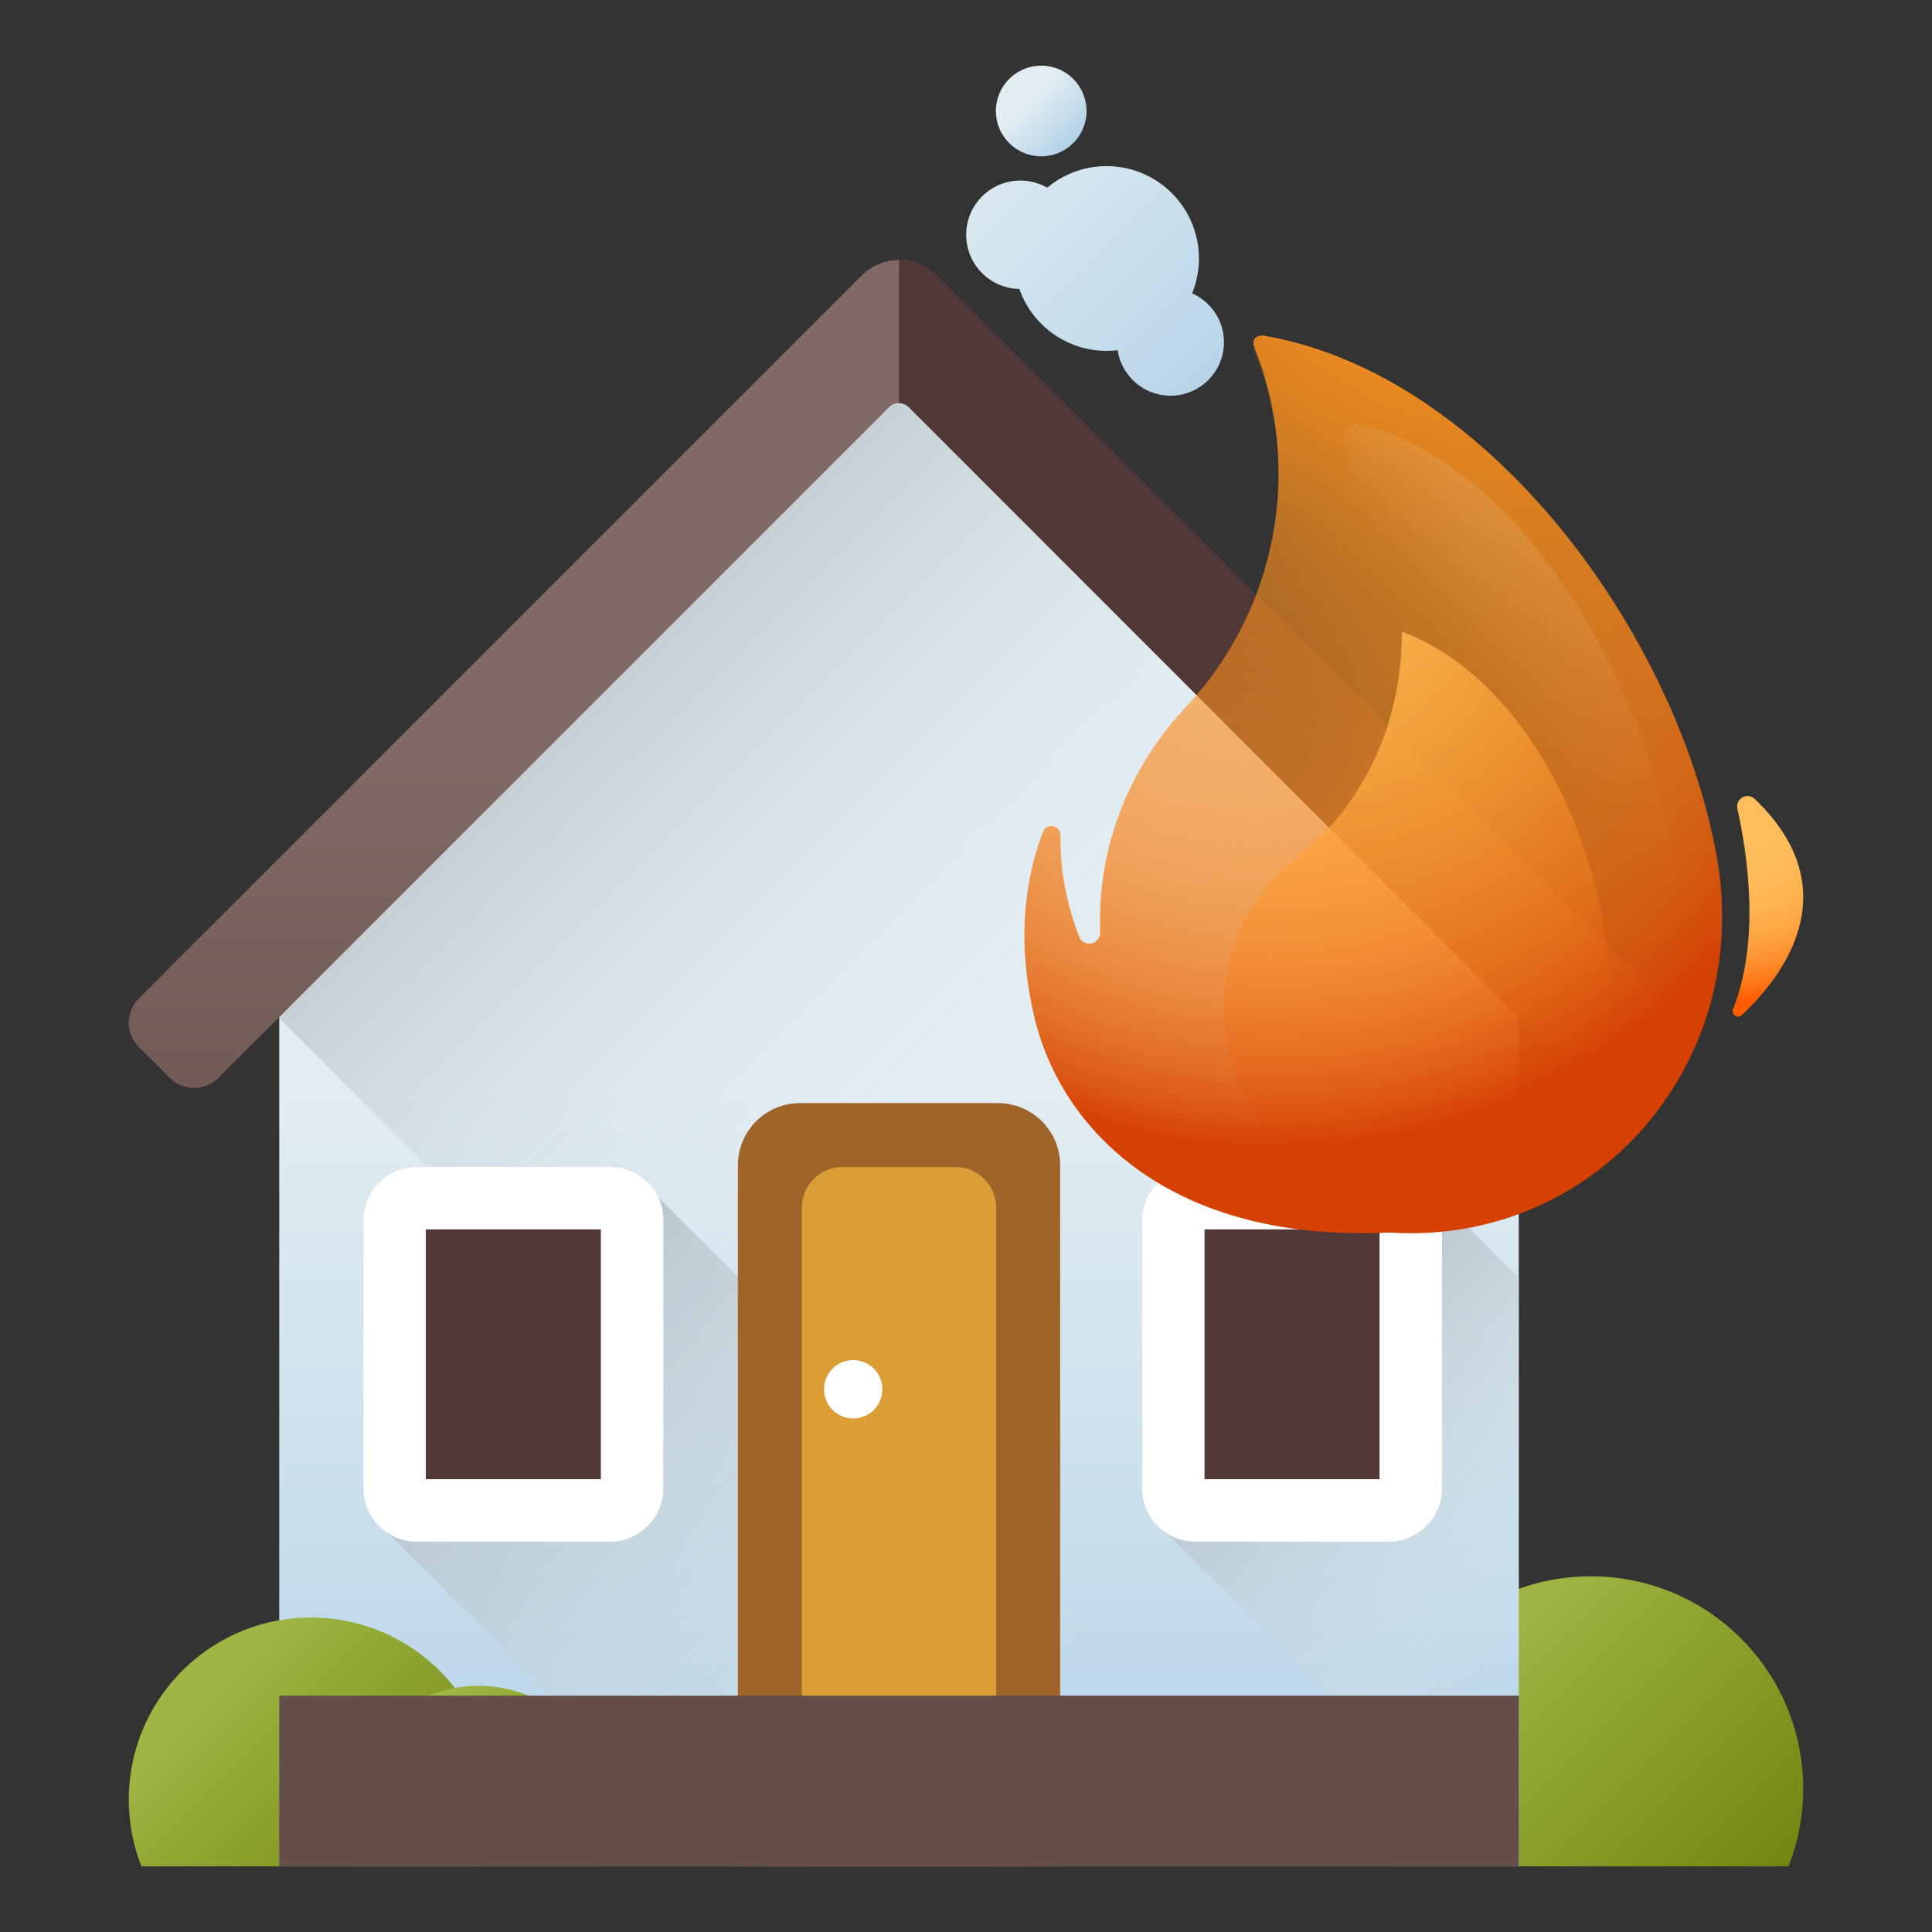
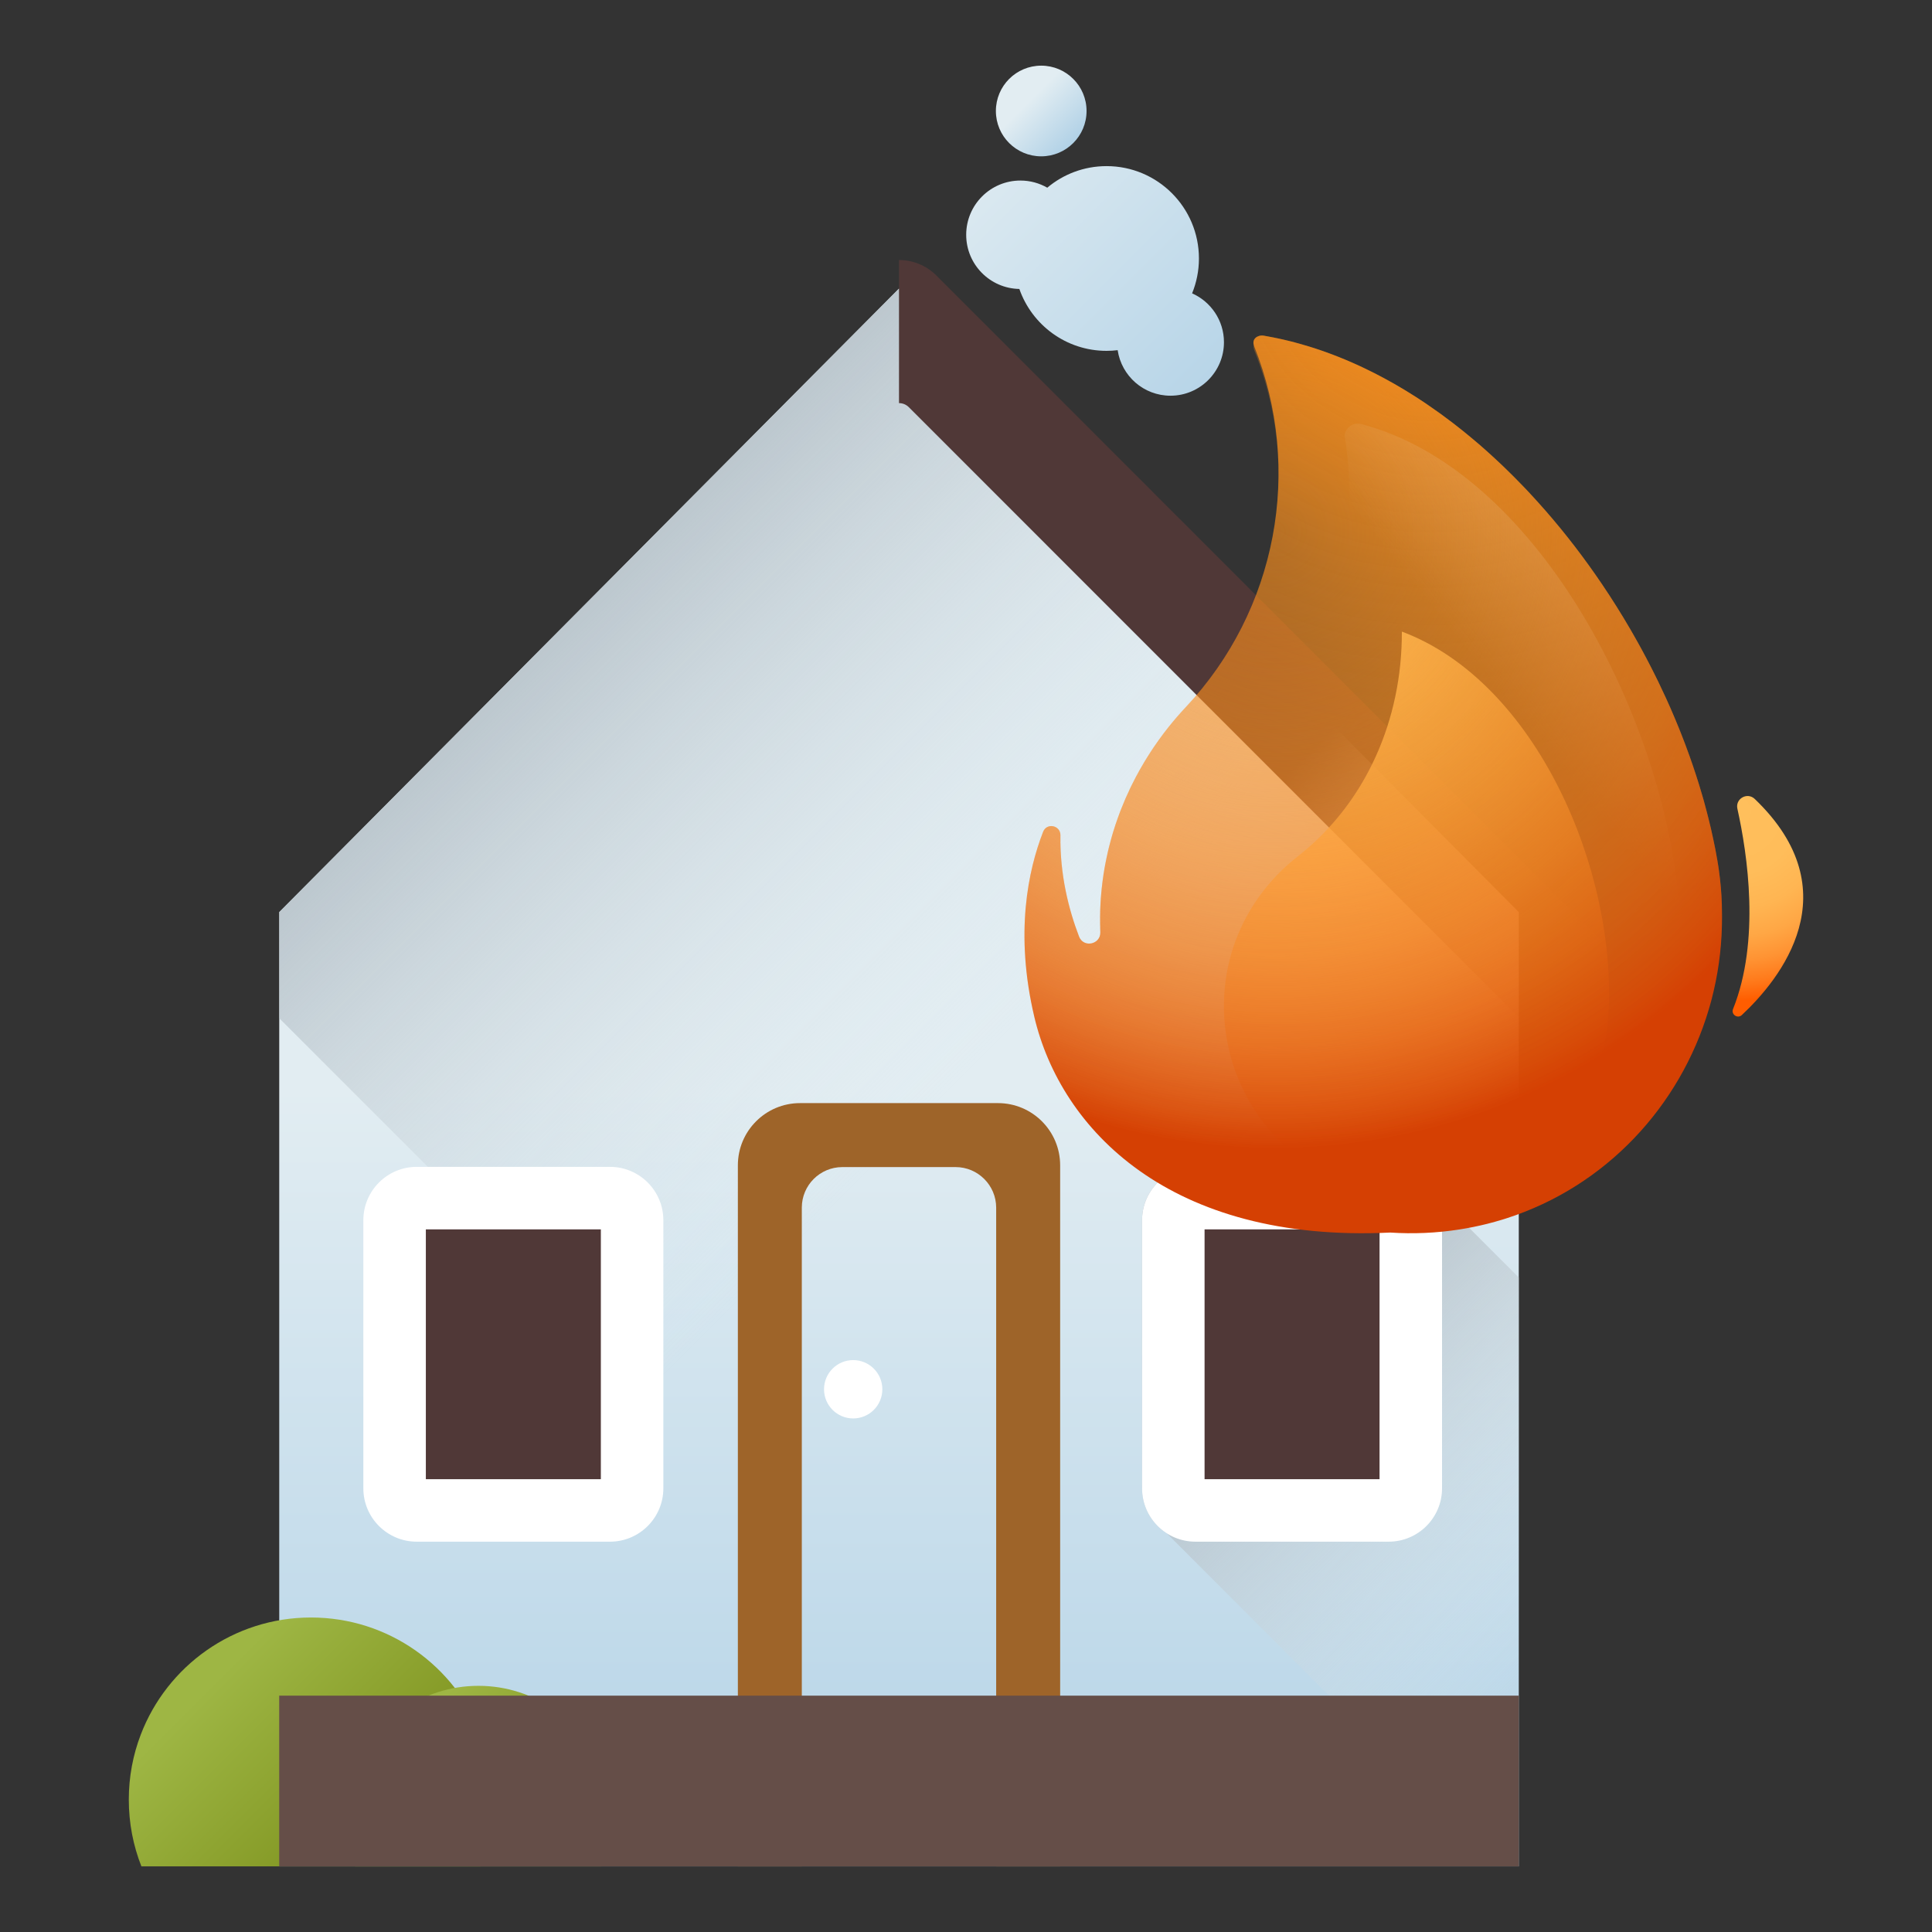
<svg xmlns="http://www.w3.org/2000/svg" width="60" height="60" viewBox="0 0 60 60" fill="none">
  <rect x="0" y="0" width="60" height="60" fill="#333333" stroke="none" />
-   <path d="M56 55.547C56 56.399 55.839 57.213 55.544 57.961H43.268C42.973 57.213 42.812 56.399 42.812 55.547C42.812 54.717 42.965 53.923 43.245 53.191C44.193 50.712 46.594 48.953 49.406 48.953C52.218 48.953 54.619 50.712 55.567 53.191C55.847 53.923 56 54.717 56 55.547Z" fill="url(#paint0_linear_241_6731)" />
  <path d="M47.167 28.326V57.961H8.672V28.326L27.919 8.962L47.167 28.326Z" fill="url(#paint1_linear_241_6731)" />
  <path d="M47.166 28.327V57.961H35.013L8.672 31.621V28.327L27.919 8.963L30.048 11.104L30.292 11.35L47.166 28.327Z" fill="url(#paint2_linear_241_6731)" />
-   <path d="M41.218 57.961H22.392L12.043 47.612C11.587 47.317 11.284 46.804 11.284 46.223V37.894C11.284 36.981 12.027 36.238 12.94 36.238H18.945C19.527 36.238 20.04 36.542 20.335 36.997L20.29 37.033L41.218 57.961Z" fill="url(#paint3_linear_241_6731)" />
  <path d="M18.945 46.908H12.94C12.562 46.908 12.255 46.601 12.255 46.222V37.894C12.255 37.516 12.561 37.209 12.94 37.209H18.945C19.323 37.209 19.63 37.516 19.63 37.894V46.222C19.63 46.601 19.323 46.908 18.945 46.908Z" fill="#503837" />
  <path d="M18.945 47.878H12.94C12.027 47.878 11.284 47.135 11.284 46.222V37.894C11.284 36.981 12.027 36.238 12.94 36.238H18.945C19.858 36.238 20.601 36.981 20.601 37.894V46.222C20.601 47.135 19.858 47.878 18.945 47.878ZM13.225 45.937H18.66V38.179H13.225V45.937Z" fill="white" />
  <path d="M47.167 39.674V57.961H46.577L36.228 47.612C35.771 47.317 35.468 46.804 35.468 46.223V37.894C35.468 36.981 36.211 36.238 37.124 36.238H43.128C43.711 36.238 44.223 36.542 44.519 36.997L44.542 37.016L44.526 37.033L47.167 39.674Z" fill="url(#paint4_linear_241_6731)" />
  <path d="M43.128 46.908H37.124C36.745 46.908 36.438 46.601 36.438 46.222V37.894C36.438 37.516 36.745 37.209 37.124 37.209H43.128C43.507 37.209 43.814 37.516 43.814 37.894V46.222C43.814 46.601 43.507 46.908 43.128 46.908Z" fill="#503837" />
  <path d="M43.128 47.878H37.124C36.211 47.878 35.468 47.135 35.468 46.222V37.894C35.468 36.981 36.211 36.238 37.124 36.238H43.128C44.041 36.238 44.784 36.981 44.784 37.894V46.222C44.784 47.135 44.041 47.878 43.128 47.878ZM37.409 45.937H42.843V38.179H37.409V45.937Z" fill="white" />
-   <path d="M51.519 31.003L29.078 8.555C28.438 7.915 27.401 7.915 26.761 8.555L4.314 31.002C3.895 31.42 3.895 32.099 4.314 32.517L5.271 33.474C5.689 33.892 6.368 33.892 6.786 33.474L27.614 12.645C27.783 12.477 28.056 12.477 28.224 12.645L49.047 33.475C49.466 33.894 50.144 33.894 50.563 33.475L51.519 32.519C51.938 32.1 51.938 31.422 51.519 31.003Z" fill="url(#paint5_linear_241_6731)" />
  <path d="M29.078 8.554C28.758 8.235 28.338 8.075 27.919 8.075V12.519C28.03 12.519 28.14 12.561 28.224 12.645L49.047 33.475C49.466 33.894 50.144 33.894 50.563 33.475L51.519 32.519C51.938 32.1 51.938 31.422 51.519 31.003L29.078 8.554Z" fill="url(#paint6_linear_241_6731)" />
-   <path d="M23.908 57.961V36.931C23.908 36.004 24.66 35.252 25.588 35.252H30.251C31.179 35.252 31.931 36.004 31.931 36.931V57.961H23.908Z" fill="#DB9E36" />
  <path d="M32.924 57.961H30.937V37.504C30.937 36.812 30.371 36.245 29.679 36.245H26.16C25.465 36.245 24.901 36.809 24.901 37.504V57.961H22.915V36.19C22.915 35.123 23.78 34.258 24.846 34.258H30.992C32.059 34.258 32.924 35.123 32.924 36.19V57.961Z" fill="#9E6429" />
  <path d="M26.496 44.051C26.997 44.051 27.402 43.645 27.402 43.145C27.402 42.645 26.997 42.239 26.496 42.239C25.996 42.239 25.591 42.645 25.591 43.145C25.591 43.645 25.996 44.051 26.496 44.051Z" fill="white" />
  <path d="M15.314 55.89C15.314 56.621 15.175 57.319 14.923 57.961H4.391C4.138 57.319 4 56.621 4 55.89C4 55.178 4.131 54.497 4.372 53.869C5.185 51.742 7.245 50.233 9.657 50.233C12.069 50.233 14.129 51.742 14.942 53.869C15.182 54.497 15.314 55.178 15.314 55.89Z" fill="url(#paint7_linear_241_6731)" />
  <path d="M18.961 56.458C18.961 56.989 18.861 57.495 18.678 57.961H11.038C10.855 57.495 10.755 56.989 10.755 56.458C10.755 55.942 10.85 55.448 11.024 54.993C11.614 53.45 13.108 52.355 14.858 52.355C16.608 52.355 18.102 53.45 18.692 54.993C18.866 55.448 18.961 55.942 18.961 56.458Z" fill="url(#paint8_linear_241_6731)" />
  <path d="M47.168 52.66H8.671V57.961H47.168V52.66Z" fill="#654E48" />
  <path d="M53.956 25.115C54.27 26.528 54.671 29.217 53.821 31.337C53.754 31.505 53.962 31.646 54.094 31.523C55.277 30.418 57.498 27.69 54.496 24.813C54.265 24.591 53.887 24.802 53.956 25.115Z" fill="url(#paint9_radial_241_6731)" />
  <path d="M53.336 26.731C53.326 26.678 53.317 26.625 53.307 26.572L53.305 26.558C53.295 26.505 53.285 26.451 53.275 26.397L53.275 26.394C53.264 26.345 53.255 26.295 53.245 26.246C53.232 26.18 53.218 26.114 53.204 26.048C53.181 25.938 53.156 25.828 53.131 25.718C53.105 25.605 53.077 25.491 53.048 25.378C53.034 25.321 53.02 25.264 53.004 25.207C52.978 25.105 52.95 25.003 52.922 24.901C52.916 24.879 52.91 24.858 52.904 24.835C52.888 24.78 52.872 24.724 52.855 24.668C52.742 24.278 52.614 23.886 52.475 23.495C52.435 23.384 52.395 23.274 52.353 23.162C52.352 23.159 52.351 23.156 52.35 23.153C52.309 23.044 52.267 22.937 52.225 22.828C52.2 22.765 52.175 22.702 52.15 22.639C52.109 22.538 52.067 22.437 52.025 22.336C52 22.278 51.976 22.219 51.95 22.161C51.927 22.106 51.903 22.05 51.879 21.995C51.854 21.94 51.83 21.884 51.805 21.829C51.786 21.787 51.768 21.745 51.749 21.704C51.736 21.675 51.723 21.647 51.709 21.618C51.641 21.468 51.57 21.318 51.497 21.168C51.471 21.113 51.444 21.059 51.416 21.004C51.39 20.949 51.362 20.895 51.334 20.84C51.311 20.792 51.286 20.745 51.262 20.698C51.175 20.527 51.085 20.358 50.994 20.189C50.965 20.134 50.935 20.081 50.905 20.027C50.875 19.973 50.846 19.919 50.815 19.866C50.786 19.812 50.755 19.758 50.724 19.705C50.694 19.652 50.663 19.598 50.632 19.545C50.353 19.066 50.057 18.594 49.745 18.133C49.681 18.04 49.617 17.947 49.553 17.854C49.003 17.065 48.406 16.309 47.768 15.602C47.735 15.565 47.702 15.528 47.668 15.492C47.626 15.446 47.584 15.399 47.541 15.354C47.499 15.309 47.456 15.262 47.414 15.217C47.372 15.174 47.331 15.13 47.288 15.086C47.201 14.995 47.113 14.905 47.024 14.816C46.935 14.728 46.847 14.64 46.758 14.554C46.729 14.525 46.699 14.497 46.669 14.468C46.633 14.433 46.597 14.399 46.56 14.365C46.534 14.34 46.508 14.316 46.481 14.291C46.439 14.252 46.397 14.212 46.354 14.174C46.309 14.132 46.263 14.09 46.217 14.049C46.172 14.008 46.126 13.968 46.08 13.927C46.029 13.883 45.979 13.838 45.928 13.794C45.891 13.763 45.855 13.732 45.818 13.701C45.766 13.657 45.715 13.613 45.662 13.57C45.615 13.53 45.568 13.492 45.521 13.454C45.479 13.42 45.438 13.386 45.396 13.353C45.343 13.31 45.29 13.268 45.236 13.227C45.194 13.193 45.151 13.161 45.109 13.128C44.864 12.94 44.615 12.759 44.363 12.588C44.314 12.555 44.265 12.521 44.217 12.488C44.062 12.385 43.906 12.285 43.749 12.188C43.7 12.157 43.651 12.127 43.601 12.097C43.202 11.857 42.794 11.636 42.381 11.439C42.329 11.414 42.277 11.389 42.224 11.365C41.922 11.226 41.618 11.098 41.31 10.984C41.258 10.964 41.207 10.946 41.155 10.927C41.112 10.912 41.069 10.897 41.026 10.882C40.941 10.853 40.856 10.825 40.771 10.798C40.727 10.784 40.682 10.769 40.638 10.756C40.537 10.725 40.436 10.696 40.335 10.668C40.291 10.656 40.246 10.644 40.202 10.632C40.163 10.622 40.123 10.612 40.084 10.601C40.049 10.592 40.015 10.584 39.98 10.576C39.939 10.566 39.897 10.556 39.855 10.546C39.82 10.539 39.785 10.53 39.751 10.523C39.63 10.496 39.508 10.472 39.386 10.45C39.34 10.441 39.292 10.433 39.245 10.424C39.242 10.424 39.238 10.424 39.234 10.423C39.227 10.422 39.221 10.421 39.214 10.42C39.07 10.408 38.855 10.514 38.95 10.754C40.477 14.584 39.652 18.953 36.829 21.957C36.646 22.152 36.471 22.354 36.304 22.562C35.856 23.122 35.469 23.729 35.152 24.371C35.135 24.404 35.118 24.438 35.102 24.473C35 24.685 34.906 24.901 34.821 25.12C34.806 25.157 34.791 25.194 34.777 25.231C34.761 25.273 34.746 25.315 34.731 25.357C34.715 25.399 34.7 25.441 34.686 25.484C34.671 25.526 34.657 25.569 34.642 25.611C34.629 25.654 34.615 25.696 34.601 25.74C34.589 25.776 34.578 25.813 34.566 25.85C34.552 25.899 34.537 25.948 34.523 25.998C34.511 26.041 34.499 26.084 34.488 26.127C34.476 26.171 34.464 26.214 34.453 26.258C34.439 26.312 34.426 26.367 34.413 26.422C34.406 26.454 34.398 26.487 34.391 26.521C34.375 26.591 34.36 26.66 34.346 26.731C34.339 26.764 34.332 26.797 34.327 26.83C34.319 26.87 34.311 26.911 34.304 26.951C34.255 27.234 34.218 27.52 34.194 27.809C34.191 27.842 34.189 27.875 34.186 27.908C34.181 27.985 34.177 28.062 34.173 28.14C34.171 28.182 34.17 28.224 34.168 28.265C34.164 28.408 34.163 28.55 34.165 28.693C34.166 28.774 34.168 28.855 34.172 28.936C34.172 28.938 34.172 28.94 34.172 28.942C34.193 29.33 33.65 29.449 33.511 29.085C33.192 28.253 32.913 27.167 32.933 25.942C32.938 25.63 32.508 25.541 32.395 25.832C31.93 27.026 31.509 28.986 32.122 31.581C33.019 35.377 36.945 39.231 45.066 38.099C45.154 38.087 45.242 38.075 45.33 38.061C45.621 38.015 45.905 37.957 46.185 37.888C46.342 37.848 46.498 37.804 46.652 37.757C46.693 37.745 46.733 37.732 46.774 37.719C49.853 36.727 52.163 34.24 53.065 31.229C53.076 31.191 53.088 31.152 53.098 31.115C53.105 31.092 53.111 31.069 53.118 31.046C53.123 31.026 53.128 31.008 53.133 30.99C53.144 30.952 53.153 30.913 53.164 30.875C53.173 30.837 53.183 30.798 53.192 30.76C53.202 30.722 53.211 30.683 53.22 30.645C53.414 29.818 53.502 28.959 53.474 28.085C53.463 27.734 53.432 27.382 53.382 27.028C53.376 26.987 53.37 26.945 53.364 26.904C53.355 26.847 53.346 26.789 53.336 26.731Z" fill="url(#paint10_radial_241_6731)" />
  <path d="M49.95 31.517C49.745 34.852 46.864 37.446 43.532 37.193C40.226 36.942 37.761 34.049 38.031 30.75C38.17 29.053 39.041 27.584 40.303 26.596C42.438 24.924 43.544 22.333 43.536 19.621C43.536 19.617 43.536 19.615 43.537 19.615C47.703 21.172 50.226 27.038 49.95 31.517Z" fill="url(#paint11_radial_241_6731)" />
  <path d="M52.103 27.668C52.544 31.963 49.417 35.877 45.115 36.256C40.848 36.632 37.096 33.464 36.746 29.2C36.566 27.008 37.367 24.951 38.767 23.426C41.137 20.845 42.338 16.981 41.757 13.526C41.757 13.526 41.757 13.525 41.757 13.523C41.785 13.272 42.033 13.106 42.277 13.17C47.68 14.588 51.528 22.055 52.103 27.668Z" fill="url(#paint12_linear_241_6731)" />
  <path d="M53.473 28.085C53.462 27.734 53.432 27.382 53.382 27.029C53.376 26.987 53.37 26.945 53.364 26.904C53.355 26.847 53.346 26.789 53.336 26.731C53.326 26.678 53.317 26.625 53.307 26.572L53.305 26.558C53.295 26.505 53.285 26.451 53.275 26.397L53.275 26.394C53.264 26.345 53.255 26.295 53.245 26.246C53.232 26.18 53.218 26.114 53.204 26.048C53.181 25.938 53.156 25.828 53.131 25.718C53.105 25.605 53.077 25.491 53.048 25.378C53.034 25.321 53.02 25.264 53.004 25.207C52.978 25.105 52.95 25.003 52.922 24.901C52.916 24.879 52.91 24.858 52.904 24.835C52.888 24.78 52.872 24.724 52.855 24.668C52.742 24.278 52.614 23.886 52.475 23.495C52.435 23.384 52.395 23.274 52.353 23.162C52.352 23.159 52.351 23.156 52.35 23.153C52.309 23.044 52.267 22.937 52.225 22.828C52.2 22.765 52.175 22.702 52.15 22.639C52.109 22.538 52.067 22.437 52.025 22.336C52.001 22.278 51.976 22.22 51.951 22.161C51.927 22.106 51.903 22.05 51.879 21.995C51.855 21.94 51.83 21.885 51.805 21.829C51.786 21.787 51.768 21.745 51.749 21.704C51.736 21.675 51.723 21.647 51.709 21.618C51.641 21.468 51.57 21.318 51.497 21.168C51.471 21.114 51.444 21.059 51.416 21.004C51.39 20.949 51.362 20.895 51.334 20.84C51.311 20.792 51.286 20.746 51.262 20.698C51.175 20.527 51.085 20.358 50.994 20.189C50.965 20.134 50.935 20.081 50.905 20.027C50.875 19.973 50.846 19.919 50.815 19.866C50.786 19.812 50.755 19.758 50.724 19.705C50.694 19.652 50.663 19.598 50.632 19.545C50.353 19.066 50.057 18.594 49.745 18.134C49.681 18.04 49.617 17.947 49.553 17.854C49.003 17.065 48.406 16.309 47.768 15.602C47.735 15.565 47.702 15.528 47.668 15.492C47.626 15.446 47.584 15.4 47.541 15.354C47.499 15.309 47.456 15.262 47.414 15.217C47.372 15.174 47.331 15.13 47.288 15.087C47.201 14.995 47.113 14.905 47.024 14.816C46.935 14.728 46.847 14.64 46.758 14.554C46.729 14.525 46.699 14.497 46.669 14.468C46.633 14.433 46.597 14.399 46.56 14.365C46.534 14.34 46.508 14.316 46.481 14.291C46.439 14.252 46.397 14.212 46.354 14.174C46.309 14.132 46.263 14.09 46.217 14.049C46.172 14.008 46.126 13.968 46.08 13.927C46.029 13.883 45.979 13.838 45.928 13.794C45.891 13.763 45.855 13.732 45.818 13.701C45.766 13.657 45.715 13.613 45.662 13.57C45.615 13.53 45.568 13.492 45.521 13.454C45.479 13.42 45.438 13.387 45.396 13.353C45.343 13.31 45.29 13.269 45.236 13.227C45.194 13.194 45.151 13.161 45.109 13.128C44.864 12.94 44.615 12.759 44.363 12.588C44.314 12.555 44.265 12.521 44.217 12.488C44.062 12.385 43.906 12.285 43.749 12.188C43.7 12.158 43.651 12.127 43.601 12.098C43.202 11.857 42.794 11.636 42.381 11.439C42.329 11.414 42.277 11.389 42.224 11.365C41.922 11.226 41.618 11.098 41.31 10.984C41.258 10.964 41.207 10.946 41.155 10.928C41.112 10.912 41.069 10.897 41.026 10.882C40.941 10.853 40.856 10.825 40.771 10.798C40.727 10.784 40.682 10.769 40.638 10.756C40.537 10.725 40.436 10.696 40.335 10.668C40.291 10.656 40.246 10.644 40.202 10.632C40.163 10.622 40.123 10.612 40.084 10.601C40.049 10.592 40.015 10.584 39.98 10.576C39.938 10.566 39.897 10.556 39.855 10.546C39.82 10.539 39.785 10.53 39.751 10.523C39.63 10.496 39.508 10.472 39.386 10.45C39.339 10.441 39.292 10.433 39.245 10.424C39.242 10.424 39.238 10.423 39.234 10.423C39.227 10.422 39.22 10.421 39.213 10.42C39.079 10.409 38.882 10.501 38.936 10.71C38.924 10.755 38.927 10.81 38.952 10.874C39.424 12.057 39.671 13.292 39.704 14.521C39.746 17.232 38.751 19.911 36.829 21.957C36.646 22.152 36.471 22.354 36.303 22.562C35.856 23.122 35.469 23.729 35.152 24.371C35.135 24.404 35.118 24.438 35.102 24.473C35 24.685 34.906 24.901 34.82 25.12C34.806 25.157 34.791 25.194 34.777 25.231C34.761 25.273 34.746 25.315 34.731 25.357C34.715 25.399 34.7 25.441 34.686 25.484C34.671 25.526 34.657 25.569 34.642 25.611C34.629 25.654 34.615 25.696 34.601 25.74C34.589 25.776 34.578 25.813 34.566 25.85C34.552 25.899 34.537 25.948 34.523 25.998C34.511 26.041 34.499 26.084 34.488 26.127C34.476 26.171 34.464 26.214 34.453 26.258C34.439 26.312 34.426 26.367 34.413 26.422C34.406 26.454 34.398 26.487 34.391 26.521C34.375 26.591 34.36 26.66 34.346 26.731C34.339 26.764 34.332 26.797 34.327 26.83C34.319 26.87 34.311 26.911 34.304 26.951C34.255 27.234 34.218 27.52 34.194 27.809C34.191 27.842 34.189 27.875 34.186 27.908C34.181 27.985 34.177 28.062 34.173 28.14C34.171 28.182 34.17 28.224 34.168 28.265C34.164 28.408 34.163 28.55 34.165 28.693C34.165 28.716 34.166 28.74 34.167 28.763C34.167 28.78 34.167 28.796 34.167 28.813C34.168 28.863 34.17 28.913 34.171 28.964C34.17 29.334 33.648 29.442 33.511 29.085C33.192 28.253 32.913 27.167 32.933 25.942C32.938 25.63 32.508 25.541 32.395 25.832C31.93 27.026 31.509 28.986 32.122 31.581C32.946 35.07 36.33 38.607 43.178 38.278C43.883 38.325 44.605 38.295 45.332 38.181C45.623 38.135 45.907 38.077 46.187 38.007C46.344 37.967 46.5 37.924 46.655 37.877C46.695 37.864 46.736 37.852 46.776 37.839C49.868 36.848 52.17 34.364 53.068 31.349C53.079 31.31 53.09 31.272 53.101 31.235C53.107 31.212 53.114 31.188 53.12 31.165C53.125 31.146 53.13 31.128 53.136 31.11C53.146 31.072 53.156 31.033 53.166 30.995C53.175 30.956 53.185 30.918 53.194 30.88C53.204 30.841 53.213 30.803 53.222 30.765C53.395 30.022 53.482 29.252 53.478 28.468C53.478 28.341 53.477 28.213 53.473 28.085Z" fill="url(#paint13_radial_241_6731)" />
  <path d="M30.006 7.291C30.006 6.361 30.76 5.607 31.69 5.607C31.994 5.607 32.278 5.688 32.524 5.829C33.022 5.411 33.664 5.159 34.365 5.159C35.95 5.159 37.234 6.444 37.234 8.028C37.234 8.411 37.158 8.776 37.022 9.11C37.604 9.368 38.011 9.95 38.011 10.628C38.011 11.545 37.267 12.289 36.35 12.289C35.517 12.289 34.829 11.675 34.71 10.875C34.597 10.889 34.482 10.896 34.365 10.896C33.113 10.896 32.048 10.093 31.657 8.974C30.742 8.957 30.006 8.211 30.006 7.291Z" fill="url(#paint14_linear_241_6731)" />
  <path d="M32.336 4.855C33.113 4.855 33.744 4.225 33.744 3.447C33.744 2.669 33.113 2.039 32.336 2.039C31.558 2.039 30.928 2.669 30.928 3.447C30.928 4.225 31.558 4.855 32.336 4.855Z" fill="url(#paint15_linear_241_6731)" />
  <defs>
    <linearGradient id="paint0_linear_241_6731" x1="45.686" y1="51.442" x2="53.823" y2="59.578" gradientUnits="userSpaceOnUse">
      <stop stop-color="#9EB644" />
      <stop offset="1" stop-color="#738611" />
    </linearGradient>
    <linearGradient id="paint1_linear_241_6731" x1="27.919" y1="33.802" x2="27.919" y2="68.487" gradientUnits="userSpaceOnUse">
      <stop stop-color="#E2EDF2" />
      <stop offset="1" stop-color="#9FC7E2" />
    </linearGradient>
    <linearGradient id="paint2_linear_241_6731" x1="30.679" y1="32.678" x2="13.836" y2="15.834" gradientUnits="userSpaceOnUse">
      <stop stop-color="#E2EDF2" stop-opacity="0" />
      <stop offset="1" stop-color="#A5B0B8" />
    </linearGradient>
    <linearGradient id="paint3_linear_241_6731" x1="29.272" y1="55.389" x2="11.907" y2="38.023" gradientUnits="userSpaceOnUse">
      <stop stop-color="#E2EDF2" stop-opacity="0" />
      <stop offset="1" stop-color="#A5B0B8" />
    </linearGradient>
    <linearGradient id="paint4_linear_241_6731" x1="48.782" y1="50.714" x2="37.662" y2="39.595" gradientUnits="userSpaceOnUse">
      <stop stop-color="#E2EDF2" stop-opacity="0" />
      <stop offset="1" stop-color="#A5B0B8" />
    </linearGradient>
    <linearGradient id="paint5_linear_241_6731" x1="27.916" y1="23.259" x2="27.916" y2="42.752" gradientUnits="userSpaceOnUse">
      <stop stop-color="#816965" />
      <stop offset="1" stop-color="#654E48" />
    </linearGradient>
    <linearGradient id="paint6_linear_241_6731" x1="49.158" y1="31.198" x2="40.999" y2="23.039" gradientUnits="userSpaceOnUse">
      <stop stop-color="#654E48" stop-opacity="0" />
      <stop offset="1" stop-color="#503837" />
    </linearGradient>
    <linearGradient id="paint7_linear_241_6731" x1="6.467" y1="52.368" x2="13.447" y2="59.348" gradientUnits="userSpaceOnUse">
      <stop stop-color="#9EB644" />
      <stop offset="1" stop-color="#738611" />
    </linearGradient>
    <linearGradient id="paint8_linear_241_6731" x1="12.544" y1="53.904" x2="17.607" y2="58.967" gradientUnits="userSpaceOnUse">
      <stop stop-color="#9EB644" />
      <stop offset="1" stop-color="#738611" />
    </linearGradient>
    <radialGradient id="paint9_radial_241_6731" cx="0" cy="0" r="1" gradientUnits="userSpaceOnUse" gradientTransform="translate(53.895 25.216) scale(5.861 5.861)">
      <stop stop-color="#FFBF5C" />
      <stop offset="0.328" stop-color="#FFBD5A" />
      <stop offset="0.511" stop-color="#FFB552" />
      <stop offset="0.658" stop-color="#FFA745" />
      <stop offset="0.785" stop-color="#FF9333" />
      <stop offset="0.9" stop-color="#FF7A1B" />
      <stop offset="1" stop-color="#FF5D00" />
    </radialGradient>
    <radialGradient id="paint10_radial_241_6731" cx="0" cy="0" r="1" gradientUnits="userSpaceOnUse" gradientTransform="translate(44.484 7.627) rotate(-8.587) scale(29.34 29.34)">
      <stop stop-color="#FF931E" />
      <stop offset="0.345" stop-color="#FE911D" stop-opacity="0.655" />
      <stop offset="0.537" stop-color="#FA891B" stop-opacity="0.463" />
      <stop offset="0.691" stop-color="#F37B16" stop-opacity="0.309" />
      <stop offset="0.826" stop-color="#E96710" stop-opacity="0.174" />
      <stop offset="0.946" stop-color="#DC4E08" stop-opacity="0.054" />
      <stop offset="1" stop-color="#D54003" stop-opacity="0" />
    </radialGradient>
    <radialGradient id="paint11_radial_241_6731" cx="0" cy="0" r="1" gradientUnits="userSpaceOnUse" gradientTransform="translate(40.785 18.956) rotate(4.685) scale(17.547 17.547)">
      <stop stop-color="#FFBF5C" />
      <stop offset="0.325" stop-color="#FFBD5A" stop-opacity="0.773" />
      <stop offset="0.508" stop-color="#FFB452" stop-opacity="0.645" />
      <stop offset="0.655" stop-color="#FFA745" stop-opacity="0.541" />
      <stop offset="0.784" stop-color="#FF9333" stop-opacity="0.451" />
      <stop offset="0.9" stop-color="#FF7A1B" stop-opacity="0.37" />
      <stop offset="1" stop-color="#FF5D00" stop-opacity="0.3" />
    </radialGradient>
    <linearGradient id="paint12_linear_241_6731" x1="47.385" y1="22.463" x2="62.99" y2="9.951" gradientUnits="userSpaceOnUse">
      <stop offset="0" stop-color="#E7EEED" stop-opacity="0" />
      <stop offset="1" stop-color="#E7EEED" />
    </linearGradient>
    <radialGradient id="paint13_radial_241_6731" cx="0" cy="0" r="1" gradientUnits="userSpaceOnUse" gradientTransform="translate(39.605 16.484) scale(19.227)">
      <stop stop-color="#FF931E" stop-opacity="0" />
      <stop offset="0.335" stop-color="#FE911D" stop-opacity="0.335" />
      <stop offset="0.528" stop-color="#FA881B" stop-opacity="0.528" />
      <stop offset="0.686" stop-color="#F27A16" stop-opacity="0.686" />
      <stop offset="0.825" stop-color="#E8660F" stop-opacity="0.825" />
      <stop offset="0.949" stop-color="#DB4D07" stop-opacity="0.949" />
      <stop offset="1" stop-color="#D54003" />
    </radialGradient>
    <linearGradient id="paint14_linear_241_6731" x1="29.924" y1="3.72" x2="42.338" y2="16.134" gradientUnits="userSpaceOnUse">
      <stop stop-color="#E2EDF2" />
      <stop offset="1" stop-color="#9FC7E2" />
    </linearGradient>
    <linearGradient id="paint15_linear_241_6731" x1="31.99" y1="3.103" x2="33.818" y2="4.931" gradientUnits="userSpaceOnUse">
      <stop stop-color="#E2EDF2" />
      <stop offset="1" stop-color="#9FC7E2" />
    </linearGradient>
  </defs>
</svg>